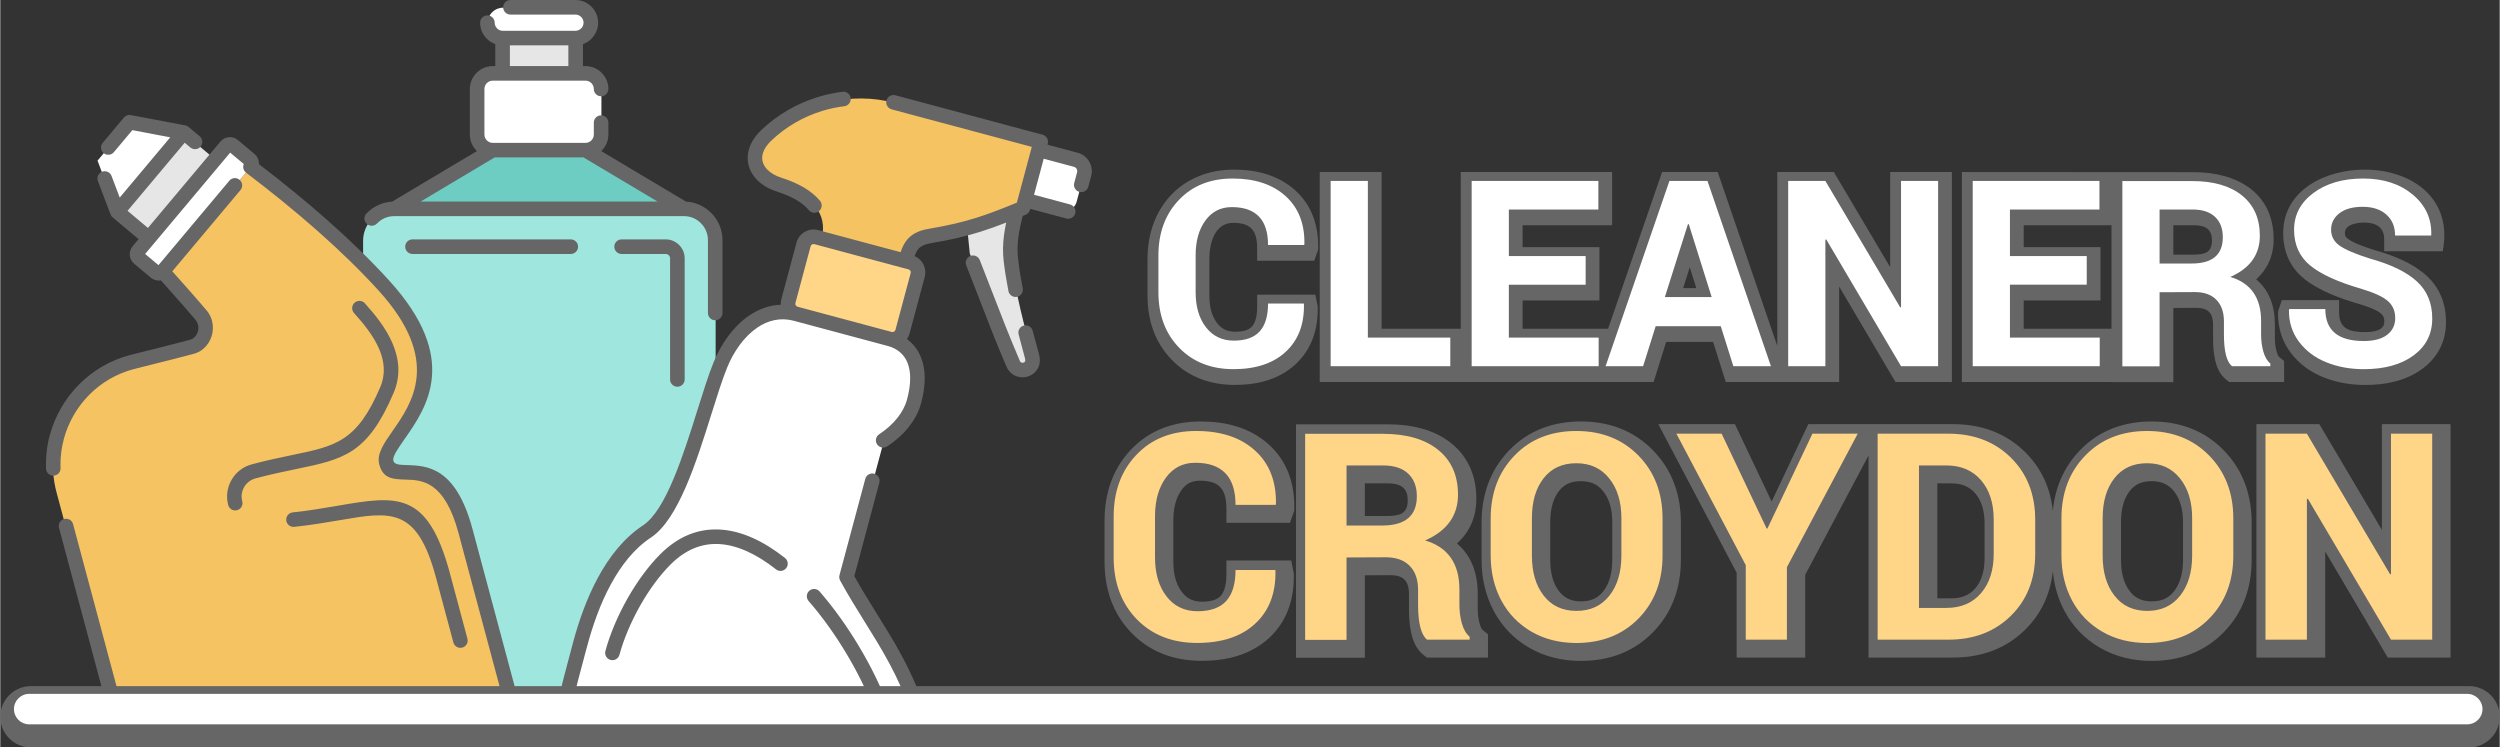
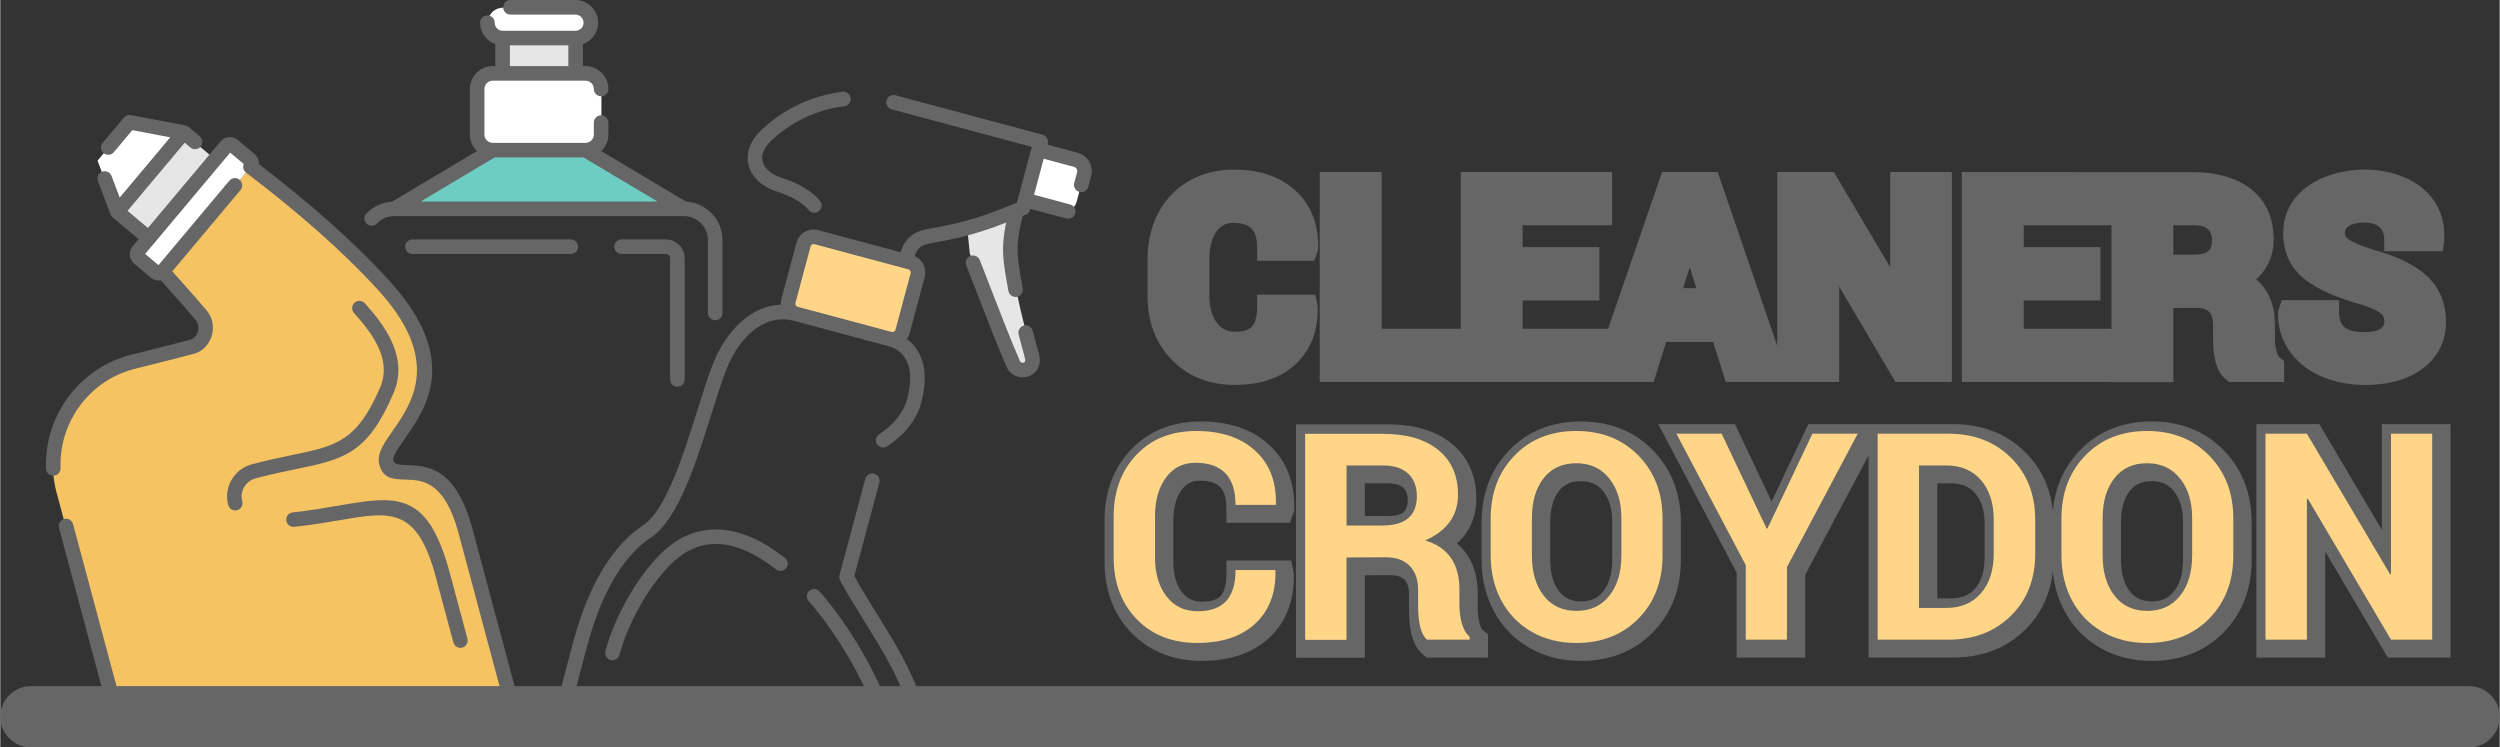
<svg xmlns="http://www.w3.org/2000/svg" xml:space="preserve" width="291px" height="87px" version="1.1" style="shape-rendering:geometricPrecision; text-rendering:geometricPrecision; image-rendering:optimizeQuality; fill-rule:evenodd; clip-rule:evenodd" viewBox="0 0 8695.5 2600.3">
  <rect x="0" y="0" width="8695.5" height="2600.3" fill="#333333" stroke="none" />
  <defs>
    <style type="text/css">
   
    .fil0 {fill:#666666}
    .fil6 {fill:#6ECDC2}
    .fil5 {fill:#9FE6DE}
    .fil4 {fill:#E6E6E6}
    .fil7 {fill:#F6C362}
    .fil8 {fill:#FFD587}
    .fil3 {fill:white}
    .fil9 {fill:#666666;fill-rule:nonzero}
    .fil1 {fill:#FFD587;fill-rule:nonzero}
    .fil2 {fill:white;fill-rule:nonzero}
   
  </style>
  </defs>
  <g id="Layer_x0020_1">
    <g id="_2809854686080">
      <path class="fil0" d="M7140.9 1777.7c7.3,-79.5 37,-151.6 94.3,-211.1 67.2,-69.7 153.3,-100.3 249.5,-100.3 96.5,0 182.6,30.6 250.5,100 67.6,69.1 97.3,155.8 97.3,251.9l0 129.2c0,95.8 -29.3,182.8 -96.9,252 -68,69.6 -154.5,99.9 -251.1,99.9 -63.4,0 -124.2,-13.8 -179.3,-45.6 -52.9,-30.6 -94.4,-73.2 -123.3,-127.1 -23.5,-43.8 -36.6,-91 -41,-139.9 -8.3,77.7 -38.8,147.4 -96.5,204.2 -68.7,67.7 -155.4,96.8 -250.8,96.8l-294 0 0 -703.1 -220.2 415 0 288.1 -238.6 0 0 -295.2 -272.7 -516.9 266.7 0 127.7 269.2 127.7 -269.2 503.4 0c95.7,0 182.3,29.5 250.9,97.3 57.7,57.1 88.2,126.9 96.4,204.8zm-2875.2 172.2l225.4 0 8.9 45.4 0.1 4.2c1.6,84.3 -23.1,161.6 -85.6,219.7 -64.3,59.6 -148.8,79.9 -234.6,79.9 -93.8,0 -178.3,-29.2 -244.2,-97 -66.2,-68 -94,-154.1 -94,-248.2l0 -142.3c0,-93.3 27.1,-178.9 91.9,-247.2 65,-68.6 149.2,-98.1 243,-98.1 86.7,0 171.1,20.9 236.7,80.3 64.4,58.3 90.1,136.5 88.5,222.3l-0.2 7.7 -14.9 42.3 -221 0 0 -47.8c0,-67.8 -22.8,-98.8 -92.3,-98.8 -27.6,0 -47.3,9.9 -63.6,32.2 -22.3,30.4 -28.7,69.2 -28.7,106l0 143.4c0,37.3 6.7,76.1 30,106.2 18,23.4 40.6,33.2 70,33.2 21.2,0 49.4,-3.1 64.7,-20 16.8,-18.6 19.9,-51.9 19.9,-75.7l0 -47.7zm802 -59c48.8,40.6 72.3,101 72.3,174.5l0 53.2c0,17.7 2.1,35.2 7,52.3 1.7,6 5.6,17.2 10.8,21.4l17.9 14.3 0 81.1 -212.9 0 -13.2 -10.6c-43.6,-35.4 -48.8,-107.7 -48.8,-159.6l0 -51c0,-17.4 -2.9,-37 -15.6,-50 -12.5,-12.7 -31.7,-15.5 -48.7,-15.4l-89.2 0.4 0 286.8 -239.4 0 0 -812.1 318.7 0c78.6,0 159.4,15.8 222,66.4 60.2,48.8 86.6,116.3 86.6,193.1 0,65.2 -24.9,116.8 -67.5,155.2zm779.1 -72.7l0 129.2c0,95.8 -29.2,182.8 -96.9,252 -67.9,69.6 -154.5,99.9 -251.1,99.9 -63.3,0 -124.2,-13.8 -179.3,-45.6 -52.9,-30.6 -94.3,-73.2 -123.2,-127.1 -29.8,-55.5 -42.9,-116.4 -42.9,-179.2l0 -129.2c0,-95.5 29.2,-182.2 96.1,-251.6 67.2,-69.7 153.3,-100.3 249.5,-100.3 96.5,0 182.6,30.6 250.5,100 67.6,69.1 97.3,155.8 97.3,251.9zm2241.7 100.7l0 368.8 -239.5 0 0 -812.1 219 0 217.6 367.8 0 -367.8 238.9 0 0 812.1 -218.4 0 -217.6 -368.8zm-3341.2 -237.3l0 113.5 76.5 0c43,0 72.7,-6.8 72.7,-54 0,-16.4 -3,-32.5 -15.3,-44.1 -13.6,-12.9 -36.9,-15.4 -54.6,-15.4l-79.3 0zm860.8 265.8l0 -130.3c0,-38.3 -7.3,-77.7 -31.8,-108.3 -20.1,-25.2 -45.6,-34.8 -77.5,-34.8 -31.3,0 -56.4,9 -75.9,33.9 -24,30.6 -30.6,71.3 -30.6,109.2l0 130.3c0,38.4 6.8,79.2 31.1,110.3 19.6,25 44.8,34.5 76.1,34.5 31.9,0 57.2,-9.6 77.1,-34.8 24.5,-30.8 31.5,-71.6 31.5,-110zm1130.9 -265.8l0 400.1 47.5 0c33.4,0 62.3,-8.9 84.4,-34.7 25.2,-29.3 32.5,-68.1 32.5,-105.8l0 -119.7c0,-37.6 -7.4,-75.9 -32.5,-105.2 -22.1,-25.7 -51,-34.7 -84.4,-34.7l-47.5 0zm854.8 265.8l0 -130.3c0,-38.3 -7.4,-77.7 -31.8,-108.3 -20.2,-25.2 -45.7,-34.8 -77.5,-34.8 -31.3,0 -56.4,9 -76,33.9 -23.9,30.6 -30.5,71.3 -30.5,109.2l0 130.3c0,38.4 6.8,79.2 31.1,110.3 19.6,25 44.8,34.5 76.1,34.5 31.8,0 57.1,-9.6 77.1,-34.8 24.5,-30.8 31.5,-71.6 31.5,-110z" />
      <path class="fil1" d="M4297.4 1983l138.4 0 0.5 2.9c1.5,77.6 -22,138.9 -70.3,183.7 -48.2,44.8 -115.6,67.2 -202.1,67.2 -86.4,0 -156.5,-27.4 -210.1,-82.5 -53.6,-55.1 -80.4,-126.8 -80.4,-214.9l0 -142.3c0,-87.6 26.3,-159.1 78.8,-214.4 52.4,-55.5 121.9,-83.3 208.3,-83.3 86.5,0 154.7,22.6 204.7,68 50,45.2 74.3,107.2 72.8,186l-1.1 3.1 -139.5 0c0,-97.6 -46.7,-146.5 -140,-146.5 -42.8,0 -76.8,17.1 -102.2,51.7 -25.2,34.5 -37.9,79.2 -37.9,134.2l0 143.5c0,55.8 13.3,100.8 40,135.3 26.5,34.4 62.5,51.8 107.7,51.8 45.2,0 78.6,-12 100.1,-35.7 21.5,-23.7 32.3,-59.6 32.3,-107.8zm386.2 243l-144 0 0 -716.7 270.9 0c82,0 146.1,18.7 192,55.9 45.9,37.1 68.9,89 68.9,155.9 0,72.4 -38.1,125.6 -114.3,159.1 79.6,23.7 119.2,80.6 119.2,170.6l0 53.3c0,22.9 2.9,44.6 8.7,65.3 6,20.5 14.8,35.9 26.9,45.6l0 10.4 -148.2 0c-20.8,-16.8 -31.2,-57.7 -31.2,-122.5l0 -50.9c0,-35.7 -9.7,-63.5 -29.3,-83.5 -19.5,-19.8 -47.1,-29.7 -82.9,-29.7l-136.7 0.6 0 286.6zm0 -606.7l0 209 124.1 0c80.3,0 120.5,-34 120.5,-101.8 0,-33.6 -10.1,-59.8 -30.3,-78.8 -19.9,-18.9 -49.1,-28.4 -87.4,-28.4l-126.9 0zm956.2 313.5l0 -130.3c0,-56.8 -14,-102.9 -42.2,-138 -28,-35.3 -66.3,-52.9 -114.8,-52.9 -48.6,0 -86.3,17.4 -113.6,52.3 -27.2,34.8 -40.7,81.1 -40.7,138.6l0 130.3c0,57.9 13.7,104.6 41.3,139.7 27.4,35.3 65.5,52.8 113.7,52.8 48.4,0 86.5,-17.5 114.5,-52.8 27.8,-35.1 41.8,-81.8 41.8,-139.7zm143.2 -129.2l0 129.2c0,88.9 -27.8,161.9 -83.3,218.7 -55.6,56.9 -127.9,85.3 -216.9,85.5 -58.5,-0.2 -110.2,-13.1 -155.4,-39.2 -45.2,-26.2 -80.3,-62.2 -105.1,-108.3 -24.7,-46.1 -37.2,-98.4 -37.2,-156.7l0 -129.2c0,-88.5 27.7,-161.5 82.7,-218.5 54.9,-57.1 126.8,-85.7 215.2,-85.7 88.5,0 160.5,28.6 216.4,85.7 55.8,57 83.6,130 83.6,218.5zm432.7 421.8l-143.2 0 0 -259.3 -241.3 -457.3 157.4 0 156.5 329.9 2.8 0 156.5 -329.9 157.6 0 -246.3 464.4 0 252.2zm554.7 -606.1l-95.2 0 0 495.6 95.2 0c51,0 91.2,-17.2 120.7,-51.4 29.3,-34.3 44,-79.9 44,-136.8l0 -119.7c0,-56.6 -14.7,-102 -44,-136.3 -29.5,-34.2 -69.7,-51.4 -120.7,-51.4zm7.1 606.1l-246.2 0 0 -716.6 246.2 0c88.6,0 161.2,27.8 217.4,83.4 56.4,55.7 84.6,127.6 84.6,215.9l0 118.6c0,88.3 -28.2,160.2 -84.6,215.6 -56.2,55.5 -128.8,83.1 -217.4,83.1zm848 -292.6l0 -130.3c0,-56.8 -14,-102.9 -42.2,-138 -28,-35.3 -66.3,-52.9 -114.9,-52.9 -48.5,0 -86.2,17.4 -113.5,52.3 -27.2,34.8 -40.7,81.1 -40.7,138.6l0 130.3c0,57.9 13.6,104.6 41.3,139.7 27.4,35.3 65.5,52.8 113.7,52.8 48.4,0 86.5,-17.5 114.5,-52.8 27.8,-35.1 41.8,-81.8 41.8,-139.7zm143.2 -129.2l0 129.2c0,88.9 -27.8,161.9 -83.3,218.7 -55.6,56.9 -127.9,85.3 -217,85.5 -58.4,-0.2 -110.1,-13.1 -155.3,-39.2 -45.2,-26.2 -80.3,-62.2 -105.1,-108.3 -24.7,-46.1 -37.2,-98.4 -37.2,-156.7l0 -129.2c0,-88.5 27.6,-161.5 82.7,-218.5 54.9,-57.1 126.8,-85.7 215.1,-85.7 88.5,0 160.6,28.6 216.4,85.7 55.9,57 83.7,130 83.7,218.5zm692 -294.8l0 716.6 -143.4 0 -289.2 -490.1 -3.4 0.5 0 489.6 -144 0 0 -716.6 144 0 289.4 489 3.2 -0.6 0 -488.4 143.4 0z" />
      <path class="fil0" d="M7344.9 1328.9l-520.6 0 0 -730.4c269.5,0 537.9,0.5 807.2,0.5 148.2,0 277.5,70.2 277.5,233.4 0,58.6 -22.4,105 -60.7,139.6 43.9,36.5 65,90.8 65,156.9l0 47.9c0,15.9 1.9,31.7 6.3,47 1.5,5.5 5,15.5 9.7,19.3l16.1 12.8 0 73 -191.4 0 -11.8 -9.6c-39.3,-31.8 -43.9,-96.8 -43.9,-143.5l0 -45.8c0,-15.8 -2.6,-33.4 -14.1,-45.1 -11.3,-11.4 -28.5,-13.9 -43.8,-13.8l-80.3 0.3 0 258 -215.2 0 0 -0.5zm0 -185.2l0 -360 -305.4 0 0 76.1 267.2 0 0 185.6 -267.2 0 0 98.3 305.4 0zm-1162.7 59.8l0 -605 196.8 0 195.9 330.9 0 -330.9 214.7 0 0 730.4 -196.3 0 -195.8 -331.9 0 331.9 -394.6 0 -43.9 -139.3 -163.4 0 -43.7 139.3 -1161.5 0 0 -730.4 215.3 0 0 545.2 275.3 0 0 -545.2 526.6 0 0 185.2 -311.4 0 0 76.1 267.2 0 0 185.6 -267.2 0 0 98.3 297.4 0 187.8 -545.2 193.5 0 207.3 605zm-1809.6 -178.4l202.4 0 8.2 40.7 0.1 3.9c1.4,75.7 -20.8,145.3 -77,197.5 -57.8,53.6 -133.8,71.9 -210.9,71.9 -84.4,0 -160.4,-26.2 -219.7,-87.2 -59.5,-61.2 -84.5,-138.6 -84.5,-223.2l0 -128c0,-179.1 118.9,-310.6 301.2,-310.6 78,0 153.8,18.9 212.8,72.2 58,52.5 81.1,122.7 79.6,199.9l-0.1 6.9 -13.4 38 -198.7 0 0 -42.8c0,-61.1 -20.6,-89 -83.1,-89 -64.9,0 -83.1,71.4 -83.1,124.4l0 129c0,33.5 6.1,68.4 27,95.5 16.3,21 36.6,29.9 63,29.9 19.1,0 44.5,-2.8 58.2,-18 15.2,-16.7 18,-46.7 18,-68.1l0 -42.9zm3854.6 130.3l1 0c16.8,0 40.6,-2 54.5,-12.6 8.6,-6.5 11.4,-13.7 11.4,-24.4 0,-11.1 -2.6,-19.8 -11.1,-27.1 -17.3,-15.1 -55.1,-27.4 -76.8,-33.7 -64,-18.8 -140.5,-46.1 -192.6,-89 -48.6,-40.1 -71.3,-94.5 -71.3,-157.2 0,-152 149.5,-221.3 283.2,-221.3 166.7,0 308.1,102.8 271.6,284.1l-203.5 0 0 -42.9c0,-42.7 -31.3,-57 -69.8,-57 -23.1,0 -66.9,5.6 -66.9,36.6 0,9.6 3.5,15 11.4,20.6 23.1,16.5 67,30.7 92.5,38.8 63.1,17.5 131.7,44.3 180.6,89.2 46.4,42.6 67.3,98.1 67.3,160.7 0,67.2 -28,122.6 -82,162.6 -57.4,42.6 -128.8,56.5 -199,56.5 -50.2,0 -99.7,-8.3 -146.4,-27.1 -45.3,-18.3 -83.8,-46.4 -113.3,-85.6 -30.2,-40.2 -44.3,-86.9 -43.5,-137.1l0.1 -6.6 12.8 -38.7 199.3 0 0 42.9c0,57.9 38.2,68.3 90.5,68.3zm-2349.5 -225.6l-23 72.6 45.8 0 -22.8 -72.6zm1682.4 -146.1l0 102.2 68.8 0c38.8,0 65.5,-6.1 65.5,-48.7 0,-41.6 -24.5,-53.5 -62.9,-53.5l-71.4 0z" />
-       <path class="fil2" d="M4410.5 1056l124.4 0 0.5 2.6c1.4,69.8 -19.8,124.9 -63.3,165.2 -43.3,40.3 -103.9,60.5 -181.7,60.5 -77.7,0 -140.7,-24.7 -188.9,-74.3 -48.2,-49.5 -72.4,-114 -72.4,-193.3l0 -127.9c0,-78.8 23.7,-143.1 70.9,-192.8 47.2,-49.9 109.6,-74.9 187.4,-74.9 77.7,0 139,20.3 184.1,61.1 45,40.6 66.8,96.4 65.5,167.3l-1.1 2.8 -125.4 0c0,-87.8 -42,-131.8 -126,-131.8 -38.4,0 -69,15.4 -91.8,46.5 -22.7,31.1 -34.1,71.2 -34.1,120.8l0 128.9c0,50.2 11.9,90.7 35.9,121.8 23.9,30.9 56.3,46.5 96.9,46.5 40.7,0 70.7,-10.7 90,-32.1 19.3,-21.3 29.1,-53.5 29.1,-96.9zm347.3 -426.5l0 545.1 286.8 0 0 99.4 -416.3 0 0 -644.5 129.5 0zm757.7 261.3l0 99.7 -267.2 0 0 184.1 312.4 0 0 99.4 -441.8 0 0 -644.5 440.8 0 0 99.4 -311.4 0 0 161.9 267.2 0zm513.8 383.2l-43.8 -139.2 -226.4 0 -43.7 139.2 -130.5 0 222 -644.5 132.4 0 220.8 644.5 -130.8 0zm-158 -493.9l-80.2 253.3 162.8 0 -79.6 -253.3 -3 0zm870.4 -150.6l0 644.5 -129 0 -260.1 -440.8 -3.1 0.5 0 440.3 -129.4 0 0 -644.5 129.4 0 260.4 439.8 2.8 -0.5 0 -439.3 129 0zm517.1 261.3l0 99.7 -267.2 0 0 184.1 312.4 0 0 99.4 -441.9 0 0 -644.5 440.9 0 0 99.4 -311.4 0 0 161.9 267.2 0zm253.4 383.7l-129.5 0 0 -644.5 243.7 0c73.8,0 131.4,16.8 172.7,50.2 41.3,33.4 61.9,80.1 61.9,140.2 0,65.2 -34.2,113 -102.7,143.1 71.5,21.3 107.1,72.6 107.1,153.5l0 47.9c0,20.6 2.7,40.1 7.9,58.7 5.4,18.5 13.3,32.3 24.2,41l0 9.4 -133.4 0c-18.6,-15.1 -28,-51.9 -28,-110.2l0 -45.8c0,-32.1 -8.7,-57.1 -26.4,-75.1 -17.4,-17.8 -42.3,-26.7 -74.5,-26.7l-123 0.5 0 257.8zm0 -545.6l0 187.9 111.7 0c72.2,0 108.3,-30.6 108.3,-91.5 0,-30.3 -9,-53.8 -27.2,-70.9 -17.9,-17 -44.1,-25.5 -78.6,-25.5l-114.2 0zm709.9 457.5l1 0c34.8,0 61.7,-7.1 80.5,-21.4 18.8,-14.3 28.4,-33.7 28.4,-58.6 0,-24.7 -8.8,-44.5 -25.9,-59.4 -17.3,-15 -48.2,-29.1 -92.9,-42.5 -80.9,-23.4 -140,-50.4 -177.3,-81 -37.1,-30.7 -55.8,-72 -55.8,-124.1 0,-51.9 22.5,-94.7 67.4,-128.1 45,-33.4 102.6,-50.2 172.9,-50.2 70.4,0 127.9,18.6 172.5,55.9 44.5,37.1 66,83.8 64.5,139.9l-0.5 2.5 -125.4 0c0,-30.6 -10.1,-54.7 -30.4,-72.9 -20.2,-18 -47.6,-27 -82.3,-27 -34.8,0 -61.8,7.5 -81,22.5 -19.1,14.8 -28.9,33.9 -28.9,56.9 0,23.2 9.8,41.7 29.4,55.6 19.5,13.9 54.8,29.1 106,45.2 73.2,20.3 127.5,46.7 163.1,79.4 35.6,32.6 53.4,75.6 53.4,129.2 0,53.4 -21.5,96 -64.7,128.1 -43.1,31.9 -100.9,47.9 -173.5,48 -47.5,-0.1 -91,-8 -130.3,-24 -39.5,-15.8 -71,-39.6 -95.1,-71.5 -23.8,-31.8 -35.6,-68.7 -34.9,-110.7l1 -3 125.5 0c0,74.2 44.5,111.2 133.3,111.2z" />
      <g>
        <g>
          <path class="fil3" d="M1713.9 256.9l323.1 0c29.9,0 54.3,24.5 54.3,54.4l0 158.7c0,29.8 -24.4,54.3 -54.3,54.3l-323.1 0c-29.9,0 -54.3,-24.5 -54.3,-54.3l0 -158.7c0,-29.9 24.4,-54.4 54.3,-54.4z" />
          <polygon class="fil4" points="1748.2,134 2002.7,134 2002.7,256.9 1748.2,256.9 " />
          <path class="fil3" d="M1748.9 134l253.1 0c29.5,0 53.6,-24.1 53.6,-53.6l0 0c0,-29.5 -24.1,-53.6 -53.6,-53.6l-253.1 0c-29.4,0 -53.6,24.1 -53.6,53.6l0 0c0,29.5 24.2,53.6 53.6,53.6z" />
-           <path class="fil5" d="M1370.9 728.7l1009.2 0c59.7,0 108.6,48.9 108.6,108.7l0 1629.6 -1226.5 0 0 -1629.6c0,-59.8 48.9,-108.7 108.7,-108.7z" />
          <polygon class="fil6" points="2380.1,728.7 1370.8,728.7 1713.9,524.3 2037,524.3 " />
        </g>
        <g>
-           <path class="fil3" d="M2769.1 1094.1l327.8 87.9c69.3,18.5 120.1,84 84.5,216.9 -15,55.9 -57.6,103.3 -107.7,136 -42.6,158.6 -85.1,317.3 -127.6,476 80.4,148.8 186.1,277.6 243.9,456.1l-1228.9 0c18,-72.2 36.8,-145.8 57.2,-221.9 93.5,-348.9 250.4,-370.4 319.5,-503.9 71.7,-138.2 122.4,-354 168.6,-468.2 45.7,-112.9 143.5,-210.8 262.7,-178.9z" />
-           <path class="fil7" d="M3151.9 910.6c-98.3,-26.3 -196.5,-52.6 -294.8,-79 17.4,-65.1 -3.1,-141.5 -146,-187.3 -85.1,-27.2 -115.7,-103.8 -44.3,-171.8 123.6,-117.6 297.1,-153.9 442.9,-114.8 170.9,45.8 341.8,91.5 512.7,137.3 -20.6,76.9 -41.2,153.8 -61.8,230.7 -118.7,48.7 -186.4,74.3 -324.5,97.6 -61.6,10.4 -72,41.6 -84.2,87.3z" />
          <path class="fil4" d="M3538.4 734.8c-17.1,63.8 -26.7,116.3 -19.7,174.3 13.7,114.3 43.5,222.6 73.5,333.7 13,48.4 -49.1,64.4 -65.8,25.6 -54.7,-127.4 -102.3,-257.7 -153.5,-386.6l-8.7 -85.7c59.1,-15.9 109.5,-35 174.2,-61.3z" />
          <path class="fil3" d="M3614.9 523.1l126.3 33.9c21.7,5.8 34.6,28.2 28.8,49.9l-25.6 95.8c-5.8,21.7 -28.3,34.6 -49.9,28.8l-126.4 -33.8 46.8 -174.6z" />
          <path class="fil8" d="M2840.6 827.2l327.8 87.8c19.2,5.2 30.7,25.1 25.5,44.2l-52.8 197.2c-5.1,19.2 -25,30.7 -44.2,25.6l-327.8 -87.9c-19.2,-5.1 -30.7,-25 -25.5,-44.2l52.8 -197.2c5.1,-19.2 25,-30.6 44.2,-25.5z" />
        </g>
        <path class="fil7" d="M666.1 1209.2c-69.8,18.7 -140.2,35.7 -210.3,53.5 -195.4,52.4 -312.4,255.1 -260.1,450.5l202 753.8 1386.5 0 -164.9 -615.6c-82.8,-308.8 -251.7,-148.1 -275.9,-238.6 -24.3,-90.7 317,-258.2 -7.9,-616.2 -127.4,-140.3 -289,-280.1 -465.3,-414.1 -101.9,121.4 -203.8,242.8 -305.6,364.2 44.5,50.8 90.3,100.6 133.7,152.3 31.7,37.8 13.1,98.1 -32.2,110.2z" />
        <polygon class="fil4" points="747.9,555 516.3,831.1 406.4,738.9 638.1,462.9 " />
        <polygon class="fil3" points="448.9,427 338.3,558.9 406.4,738.9 638.1,462.9 " />
        <path class="fil3" d="M784.9 511l-305.6 364.2c-6.3,7.5 -5.4,18.9 2.2,25.2l57.8 48.6c7.6,6.3 18.9,5.3 25.3,-2.3l305.6 -364.2c6.3,-7.5 5.3,-18.9 -2.2,-25.2l-57.8 -48.6c-7.6,-6.3 -19,-5.3 -25.3,2.3z" />
      </g>
      <path class="fil9" d="M2851.8 698.7c8.9,10.8 7.4,26.7 -3.3,35.6 -10.8,9 -26.8,7.4 -35.7,-3.3 -10.1,-12.2 -24.1,-24 -42.8,-35.1 -18.3,-10.8 -40.9,-20.7 -68.4,-29.6 -29.2,-9.3 -53.1,-23.9 -70.3,-42 -14,-14.7 -23.6,-31.6 -28.2,-49.9 -4.6,-18.5 -4.1,-38.1 2.3,-58.1 6.9,-21.7 20.7,-43.4 42.3,-64 28.3,-26.9 59.1,-49.8 91.3,-68.6 33.4,-19.5 68.8,-34.8 105.1,-46 14.4,-4.4 28.6,-8.1 42.7,-11.1 14.7,-3.1 29.2,-5.6 43.5,-7.4 13.9,-1.7 26.5,8.3 28.2,22.1 1.7,13.9 -8.2,26.6 -22.1,28.3 -13.3,1.6 -26.3,3.8 -39.1,6.5 -13.1,2.8 -25.9,6.2 -38.4,10 -32.3,9.9 -64.1,23.7 -94.4,41.4 -29.1,17 -56.7,37.5 -81.9,61.5 -15.2,14.4 -24.7,28.9 -29.1,42.6 -3.4,10.6 -3.7,20.9 -1.3,30.5 2.5,9.8 7.9,19 15.7,27.3 11.5,12.1 28.2,22.1 49.1,28.8 31.4,10 57.4,21.6 78.7,34.1 24.1,14.2 42.5,29.9 56.1,46.4zm-1488.5 2.7l295 -175.8 -1.3 -1.3c-14.4,-14.4 -23.4,-34.3 -23.4,-56.2l0 -158.5c0,-21.9 9,-41.8 23.4,-56.2 14.4,-14.5 34.3,-23.5 56.2,-23.5l8.9 0 0 -76.5c-11.2,-4 -21.4,-10.5 -29.6,-18.7 -14.3,-14.3 -23.2,-34.1 -23.2,-55.8 0,-14 11.4,-25.3 25.4,-25.3 14,0 25.3,11.3 25.3,25.3 0,7.7 3.2,14.8 8.3,19.9 5,5 11.7,8.1 19.2,8.3l0.3 0 0.4 0 252.8 0 0.3 0 0.4 0c7.4,-0.2 14.2,-3.4 19.2,-8.3l1 -0.9c4.5,-5 7.3,-11.7 7.3,-19 0,-7.7 -3.2,-14.8 -8.3,-19.9 -5.1,-5.1 -12.2,-8.3 -19.9,-8.3l-226.1 0c-14,0 -25.4,-11.3 -25.4,-25.3 0,-14 11.4,-25.4 25.4,-25.4l226.1 0c21.7,0 41.4,8.9 55.7,23.2 14.3,14.3 23.2,34 23.2,55.7 0,20.9 -8.3,39.9 -21.7,54.1l-1.5 1.7c-8.2,8.2 -18.4,14.7 -29.6,18.7l0 76.5 8.9 0c21.9,0 41.8,9 56.2,23.4l1.5 1.6c13.6,14.3 21.9,33.6 21.9,54.7 0,14 -11.3,25.3 -25.4,25.3 -14,0 -25.3,-11.3 -25.3,-25.3 0,-7.5 -2.9,-14.4 -7.6,-19.6l-0.9 -0.9c-5.3,-5.2 -12.5,-8.5 -20.4,-8.5l-34.3 0 -254.2 0 -34.3 0c-7.9,0 -15.2,3.3 -20.4,8.5 -5.2,5.2 -8.5,12.5 -8.5,20.5l0 158.5c0,7.9 3.3,15.1 8.5,20.4 5.2,5.2 12.5,8.5 20.4,8.5l322.8 0 0 0 0.2 0 0.2 0 0.1 0c7.7,-0.2 14.8,-3.4 19.9,-8.5 5.2,-5.2 8.5,-12.5 8.5,-20.4l0 -41.5c0,-14 11.3,-25.4 25.3,-25.4 14.1,0 25.4,11.4 25.4,25.4l0 41.5c0,21.8 -9,41.7 -23.4,56.1l-0.1 0.1 -1.3 1.3 295 175.8c34,1.8 64.7,16.5 87.4,39.1 24.3,24.3 39.4,57.8 39.4,94.6l0 253.8c0,14 -11.4,25.3 -25.4,25.3 -14,0 -25.3,-11.3 -25.3,-25.3l0 -253.8c0,-22.8 -9.4,-43.6 -24.5,-58.7 -15,-15.1 -35.8,-24.5 -58.7,-24.5l-1008.2 0 0 0 -0.5 0c-11.5,0.1 -22.3,2.5 -32,6.6 -10.4,4.5 -19.8,11.1 -27.6,19.2 -9.7,10 -25.7,10.3 -35.7,0.7 -10.1,-9.7 -10.4,-25.7 -0.7,-35.8 12.4,-12.9 27.4,-23.4 44.1,-30.6 14.1,-6 29.4,-9.7 45.2,-10.6zm923.4 -0.2l-257.6 -153.5 -309.1 0 -257.6 153.5 824.3 0zm-852.6 182.4c-14,0 -25.4,-11.4 -25.4,-25.4 0,-14 11.4,-25.4 25.4,-25.4l550.6 0c14,0 25.4,11.4 25.4,25.4 0,14 -11.4,25.4 -25.4,25.4l-550.6 0zm727.5 0c-14,0 -25.4,-11.4 -25.4,-25.4 0,-14 11.4,-25.4 25.4,-25.4l153.5 0c18.1,0 34.5,7.5 46.5,19.4 12,11.9 19.4,28.4 19.4,46.5l0 421.4c0,14 -11.4,25.3 -25.4,25.3 -14,0 -25.4,-11.3 -25.4,-25.3l0 -421.4c0,-4.1 -1.7,-7.9 -4.4,-10.7 -2.7,-2.8 -6.5,-4.4 -10.7,-4.4l-153.5 0zm-185.3 -725.8l-203.4 0 0 72.1 203.4 0 0 -72.1zm-745.6 931.3c-9.4,-10.4 -8.6,-26.4 1.7,-35.8 10.4,-9.4 26.4,-8.6 35.8,1.7 36.6,40.4 73.5,86.8 95.8,138.2 23.4,54 30.4,112.4 4.5,173.4 -91.1,213.9 -174.1,231.1 -340.8,265.6 -40.4,8.3 -86.2,17.8 -140,32.2 -17.2,4.6 -31,15.9 -39.4,30.3 -8.3,14.4 -11.1,32 -6.5,49.3 3.6,13.5 -4.4,27.4 -17.9,31 -13.5,3.6 -27.4,-4.4 -31,-18 -8.3,-30.6 -3.2,-61.9 11.7,-87.6 14.7,-25.5 39.1,-45.5 69.7,-53.8l0.4 -0.1c53.3,-14.3 100.9,-24.2 142.9,-32.9 149.3,-30.8 223.6,-46.2 304.3,-235.8 19.7,-46.2 14,-91.4 -4.2,-133.6 -19.4,-44.7 -53.2,-86.9 -87,-124.1zm-208.1 743.8c-13.9,1.4 -26.3,-8.7 -27.7,-22.6 -1.4,-13.9 8.7,-26.3 22.6,-27.7 56.7,-6 108.3,-14.9 154.4,-22.8 208.7,-35.8 315,-54 392.8,236.3l60.5 225.9c3.6,13.6 -4.4,27.4 -17.9,31 -13.5,3.6 -27.4,-4.4 -31,-17.9l-60.6 -225.9c-65.8,-245.7 -156.7,-230.1 -335.2,-199.4 -46.5,7.9 -98.4,16.8 -157.9,23.1zm785.3 623.6c3.6,13.5 -4.4,27.4 -17.9,31 -13.5,3.6 -27.4,-4.4 -31,-17.9l-164.8 -615c-48.7,-181.9 -127.5,-184.4 -182.8,-186 -44.9,-1.4 -79.5,-2.5 -92.8,-52.4 -9.8,-36.6 15.1,-72.4 46.9,-117.9 67,-96.1 170.9,-244.8 -49,-487.1 -63.2,-69.6 -134.8,-138.9 -212.1,-207.3 -77.4,-68.4 -160.8,-136 -247.7,-202.1 -0.9,-0.6 -1.7,-1.2 -2.6,-1.9 -8.7,-7.3 -11.3,-19.3 -7,-29.3l-47.3 -39.6 -263.1 313.6 -0.4 0.5 -0.5 0.5 0 0 -31.8 37.9 46.4 38.9 246.5 -293.7c8.9,-10.7 24.9,-12.1 35.6,-3.1 10.7,8.9 12.2,24.9 3.2,35.6l-237.3 282.7 29.9 33.6c30.2,33.8 60.4,67.7 89.8,102.7 9,10.8 15.1,23 18.5,35.6 4.7,17.7 4,36.4 -1.2,53.4 -5.3,17.2 -15.3,32.9 -29.1,44.5 -9.4,7.9 -20.6,14 -33.3,17.3 -46.3,12.4 -93.3,24.2 -140.3,35.9l-70.4 17.8c-59.2,16 -110.6,46.8 -151.3,87.3 -42.5,42.3 -73.3,95.2 -89.3,152.9 -4.5,16.5 -7.9,33.7 -9.9,51.3 -2.1,17.5 -2.8,35 -2.1,52.4 0.5,14 -10.4,25.7 -24.4,26.2 -13.9,0.5 -25.7,-10.4 -26.1,-24.4 -0.8,-20.4 0,-40.4 2.2,-59.9 2.3,-19.9 6.2,-39.6 11.6,-59.1 18.3,-66.2 53.7,-126.8 102.3,-175.2 46.8,-46.6 105.8,-82 173.6,-100.4l71.6 -18c46.4,-11.6 92.8,-23.2 139.5,-35.7 5.2,-1.4 9.8,-3.9 13.8,-7.2 6.2,-5.2 10.8,-12.5 13.3,-20.5 2.5,-8.2 2.8,-17.1 0.5,-25.6 -1.5,-5.6 -4.2,-11.2 -8.4,-16.1 -28.7,-34.3 -58.8,-67.9 -88.8,-101.6 -9.7,-10.9 -19.1,-21.5 -31.6,-35.7 -1.3,0.2 -2.5,0.4 -3.7,0.5 -9.7,0.9 -19.9,-1.7 -28.5,-7.7 -1.4,-0.9 -2.7,-1.9 -4,-3.1l-56.8 -47.6c-9.2,-7.8 -14.3,-18.5 -15.3,-29.4 -0.9,-11 2.4,-22.4 10,-31.5l20.7 -24.6 -90.3 -75.8c-3.8,-3.1 -6.4,-7.1 -7.8,-11.4l-43.5 -114.9c-4.9,-13.1 1.7,-27.7 14.8,-32.6 13,-4.9 27.6,1.7 32.6,14.7l28.5 75.4 175.8 -209.6 -131.9 -25 -64.3 76.7c-9,10.7 -24.9,12.1 -35.7,3.2 -10.7,-9 -12.1,-25 -3.1,-35.7l73.8 -88c5.7,-6.8 14.8,-10.4 24.1,-8.6l187.9 35.5 0.2 0.1 0 0 0.6 0.1 0 0 0.2 0 0.4 0.1 0.1 0 0.8 0.2 0.2 0 0.1 0.1 0.3 0 0.2 0.1 0.1 0 0.1 0.1 0.2 0 0.3 0.1 0 0 0.4 0.1 0.2 0.1 0 0 0.6 0.2 0.8 0.3 0.2 0.1 0.1 0 0.1 0.1 0.2 0 0.2 0.1 0.1 0.1 0.1 0 0.2 0.1 0.2 0.1 0.1 0 0.1 0.1 0.2 0.1 0.2 0.1 0 0 0.2 0.1 0.2 0.1 0.2 0.1 0 0 0.2 0.1 0.3 0.2 0 0 0.2 0.1 0.6 0.4 0.2 0.1 0.1 0.1 0.1 0 0.2 0.1 0.2 0.1 0.1 0.1 0.1 0.1 0.3 0.2 0.1 0.1 0.5 0.3 0 0.1 0.9 0.6 0.1 0.2 0 0 0.5 0.4 0.1 0 38.6 32.4c10.7,9 12.1,25 3.2,35.7 -9,10.7 -25,12.1 -35.7,3.2l-19.8 -16.6 -198.8 236.9 70.9 59.6 252.1 -300.4c7.8,-9.2 18.4,-14.4 29.4,-15.3 10.9,-1 22.3,2.3 31.4,9.9l57.8 48.5c9.2,7.7 14.4,18.4 15.3,29.4 0.2,1.9 0.2,3.9 0.1,5.9 83.6,63.9 163.6,129.1 238.1,194.9 79.1,69.9 152,140.6 216,211.1 247,272.1 129.1,441 53,550 -24.2,34.6 -43.2,61.8 -39.4,76 3.7,13.6 21.8,14.1 45.3,14.9 70.9,2.1 171.9,5.2 230.3,223.4l164.8 615zm-1603.6 -620c-3.6,-13.5 4.4,-27.4 17.9,-31 13.5,-3.6 27.4,4.4 31,17.9l169.7 633.1c3.6,13.5 -4.5,27.4 -18,31 -13.5,3.6 -27.4,-4.4 -31,-17.9l-169.6 -633.1zm1949.8 441.5c-3.6,13.5 -17.4,21.5 -31,17.9 -13.5,-3.6 -21.5,-17.5 -17.9,-31 15.5,-57.7 42.6,-122.2 76.9,-182.8 32.6,-57.5 71.8,-111.8 113.9,-153.9 63.3,-63.4 132.3,-88.8 203,-86.1 78.1,2.9 156.9,40.6 231,99.1 10.9,8.7 12.8,24.5 4.1,35.5 -8.6,10.9 -24.5,12.8 -35.4,4.1 -66.1,-52.1 -135,-85.7 -201.5,-88.2 -56.8,-2.1 -113,18.9 -165.4,71.3 -38.8,38.8 -75.3,89.4 -105.7,143.1 -32.1,56.8 -57.5,117.1 -72,171zm658 -187.1c-9.1,-10.6 -7.9,-26.5 2.6,-35.7 10.6,-9.1 26.5,-7.9 35.7,2.6 50.2,57.8 96.3,122.8 135.9,188.9 42.2,70.2 77.1,141.8 101.7,207.3 4.9,13.1 -1.7,27.7 -14.8,32.6 -13,4.9 -27.6,-1.7 -32.6,-14.8 -23.6,-62.8 -57.1,-131.5 -97.6,-199.2 -38.2,-63.6 -82.6,-126.2 -130.9,-181.7zm-827.4 378.1c-3.3,13.6 -17,21.9 -30.5,18.6 -13.6,-3.3 -21.9,-16.9 -18.6,-30.5 24.2,-99 28.1,-113.5 52.4,-204.2l4.8 -18.1c19.5,-72.8 47.1,-152.2 85.9,-224.2 39.5,-73.3 90.8,-139 157.3,-182.8 79.8,-52.6 139.9,-243.7 189.8,-402.5 19.6,-62.6 37.8,-120.3 55.6,-164.4 26.4,-65.1 69.3,-125.9 123.7,-162.9 33.1,-22.5 70.2,-36.5 110.3,-37.8 -0.4,-6.4 0.2,-12.8 1.9,-19.3l52.8 -197c4.4,-16.3 15,-29.4 28.6,-37.2l1.8 -0.9c13.3,-7.2 29.2,-9.5 44.7,-5.3l287.1 76.9c5.1,-15.4 11.2,-29.3 21.2,-41.7 15.6,-19.6 38.4,-33.3 76.2,-39.6 67.7,-11.4 118.1,-23.4 166,-38.4 41.6,-13.1 81.4,-28.5 129,-47.8 1,-0.5 2,-0.9 3,-1.3l9 -3.6 4.1 -15.3 0.2 -0.7 46.7 -174.4 0.2 -0.6 0.8 -3 -487.7 -130.6c-13.5,-3.6 -21.5,-17.5 -17.9,-31 3.6,-13.5 17.5,-21.6 31,-18l512.1 137.3c13.5,3.6 21.6,17.5 18,31l-1 3.6 105.3 28.2c35.1,9.4 56.1,45.8 46.7,80.8l-10 37.4c-3.6,13.5 -17.5,21.5 -31,17.9 -13.5,-3.6 -21.5,-17.5 -17.9,-31l10 -37.3c2.1,-8.2 -2.7,-16.7 -10.9,-18.9l-105.3 -28.2 -33.6 125.4 125.4 33.7c13.5,3.6 21.5,17.4 17.9,31 -3.6,13.5 -17.5,21.5 -31,17.9l-125.4 -33.6 -1 3.5c-2.3,8.5 -8.6,14.9 -16.4,17.5l-8.9 3.7c-6.8,26.4 -12.1,50.6 -15.1,73.7 -3.4,26.2 -4,51.8 -0.7,78.8 2.1,17.8 4.4,34.3 6.9,49.8 2.5,15.5 5.5,32 8.9,49.4 2.7,13.7 -6.2,27 -20,29.7 -13.7,2.6 -27,-6.3 -29.7,-20 -3.1,-16 -6.2,-33 -9.1,-51.1 -2.9,-18.1 -5.4,-35.5 -7.3,-51.8 -3.7,-31 -3,-60.6 0.9,-91.1 1.9,-14.7 4.5,-29.4 7.7,-44.4 -30.9,12.1 -59.5,22.5 -88.9,31.7 -50,15.7 -102.4,28.2 -172.7,40 -23.7,4 -36.9,11.2 -44.9,21.2 -5,6.2 -8.7,14.4 -12,23.9 12.4,5.4 22.4,14.6 28.9,25.7l0.9 1.8c7.1,13.3 9.4,29.2 5.3,44.8l-52.8 197c-1.9,7.1 -5,13.6 -9.1,19.3 21.2,15.5 38.5,36.9 49.5,65.1 15.3,39.3 17.7,91.3 -0.2,157.8 -8,30 -23.1,57.7 -42.7,82.5 -20.9,26.5 -47.1,49.4 -75.6,68 -11.7,7.6 -27.4,4.3 -35,-7.4 -7.6,-11.7 -4.2,-27.4 7.5,-35 23.9,-15.6 46,-34.9 63.5,-57 15.4,-19.4 27.2,-41 33.4,-64.2 14.8,-55.2 13.5,-96.7 1.9,-126.5 -12.5,-32.2 -38.2,-51.1 -68.3,-59.2l-327.6 -87.8 0 0c-46.9,-12.5 -90.2,-1.4 -127.1,23.8 -45.8,31.1 -82.4,83.4 -105.2,139.9 -16.9,41.8 -34.9,98.9 -54.3,160.7 -52.3,166.5 -115.3,367 -210.3,429.6 -58.6,38.5 -104.6,97.9 -140.5,164.6 -36.7,67.9 -62.9,143.6 -81.5,213.3l-4.9 18c-25.3,94.4 -29.3,109.4 -52.2,203.1zm1024.7 -803.1c3.6,-13.5 17.5,-21.5 31,-17.9 13.5,3.6 21.5,17.5 17.9,31l-87.1 325.2c24.3,44.3 51.2,87.4 78.1,130.7 61,97.8 122.7,196.8 162.7,320.4 4.3,13.3 -3,27.6 -16.3,31.8 -13.3,4.3 -27.6,-3 -31.8,-16.3 -38,-117.4 -98.2,-213.9 -157.6,-309.2 -28.8,-46.3 -57.5,-92.4 -84,-141.2 -3.3,-5.7 -4.5,-12.6 -2.7,-19.5l89.8 -335zm150.3 -728.7l-15.9 -4.3 -0.6 -0.2 -0.7 -0.1 -310.3 -83.2c-2.6,-0.7 -5.3,-0.4 -7.5,0.7l-0.6 0.4c-2.4,1.3 -4.3,3.6 -5,6.5l-52.8 197c-0.8,2.9 -0.4,5.8 1,8.2 1.3,2.2 3.5,4 6.2,4.8l0.2 0.1 0.1 0 0 0 327.5 87.8 0.2 0 0.1 0 0.1 0.1c2.5,0.5 5,0.2 7.1,-0.8l0.6 -0.4c2.4,-1.4 4.3,-3.7 5,-6.5l52.8 -197c0.7,-2.6 0.4,-5.3 -0.6,-7.5l-0.4 -0.6c-1.4,-2.4 -3.7,-4.3 -6.5,-5zm383.1 226.2c-3.5,-13.5 4.6,-27.3 18.1,-30.8 13.5,-3.5 27.3,4.6 30.8,18.1l22.3 82.9c7,26.1 -0.4,47.2 -14.3,61.3 -6.6,6.6 -14.6,11.5 -23.3,14.4 -8.4,2.9 -17.5,4 -26.5,3 -20.1,-2.1 -39.4,-13.8 -49.3,-36.7 -35.7,-83 -63.1,-154.2 -92.4,-230.1 -15.3,-39.8 -31.2,-81 -47.6,-122.2 -5.1,-13 1.2,-27.7 14.2,-32.8 12.9,-5.1 27.6,1.2 32.8,14.2 18.3,46.2 33.3,85 47.7,122.5 28.6,74.2 55.4,143.6 91.8,228.4 1.7,4.1 4.8,6.1 8,6.4 1.7,0.2 3.5,0 5.1,-0.6 1.4,-0.5 2.7,-1.2 3.6,-2.2 2.1,-2.1 2.9,-6.2 1.2,-12.5l-2.5 -9.4c-5.7,-21.4 -11.7,-43.5 -19.7,-73.9z" />
      <path class="fil0" d="M106.7 2600.3c-58.9,0 -106.7,-47.8 -106.7,-106.7 0,-58.8 47.8,-106.6 106.7,-106.6l8482.1 0c58.9,0 106.7,47.8 106.7,106.6 0,58.9 -47.9,106.7 -106.7,106.7l-8482.1 0z" />
-       <path class="fil2" d="M100.5 2520c-29.3,0 -53,-23.7 -53,-53 0,-29.2 23.7,-53 53,-53l8482.1 0c29.2,0 53,23.8 53,53 0,29.3 -23.8,53 -53,53l-8482.1 0z" />
    </g>
  </g>
</svg>